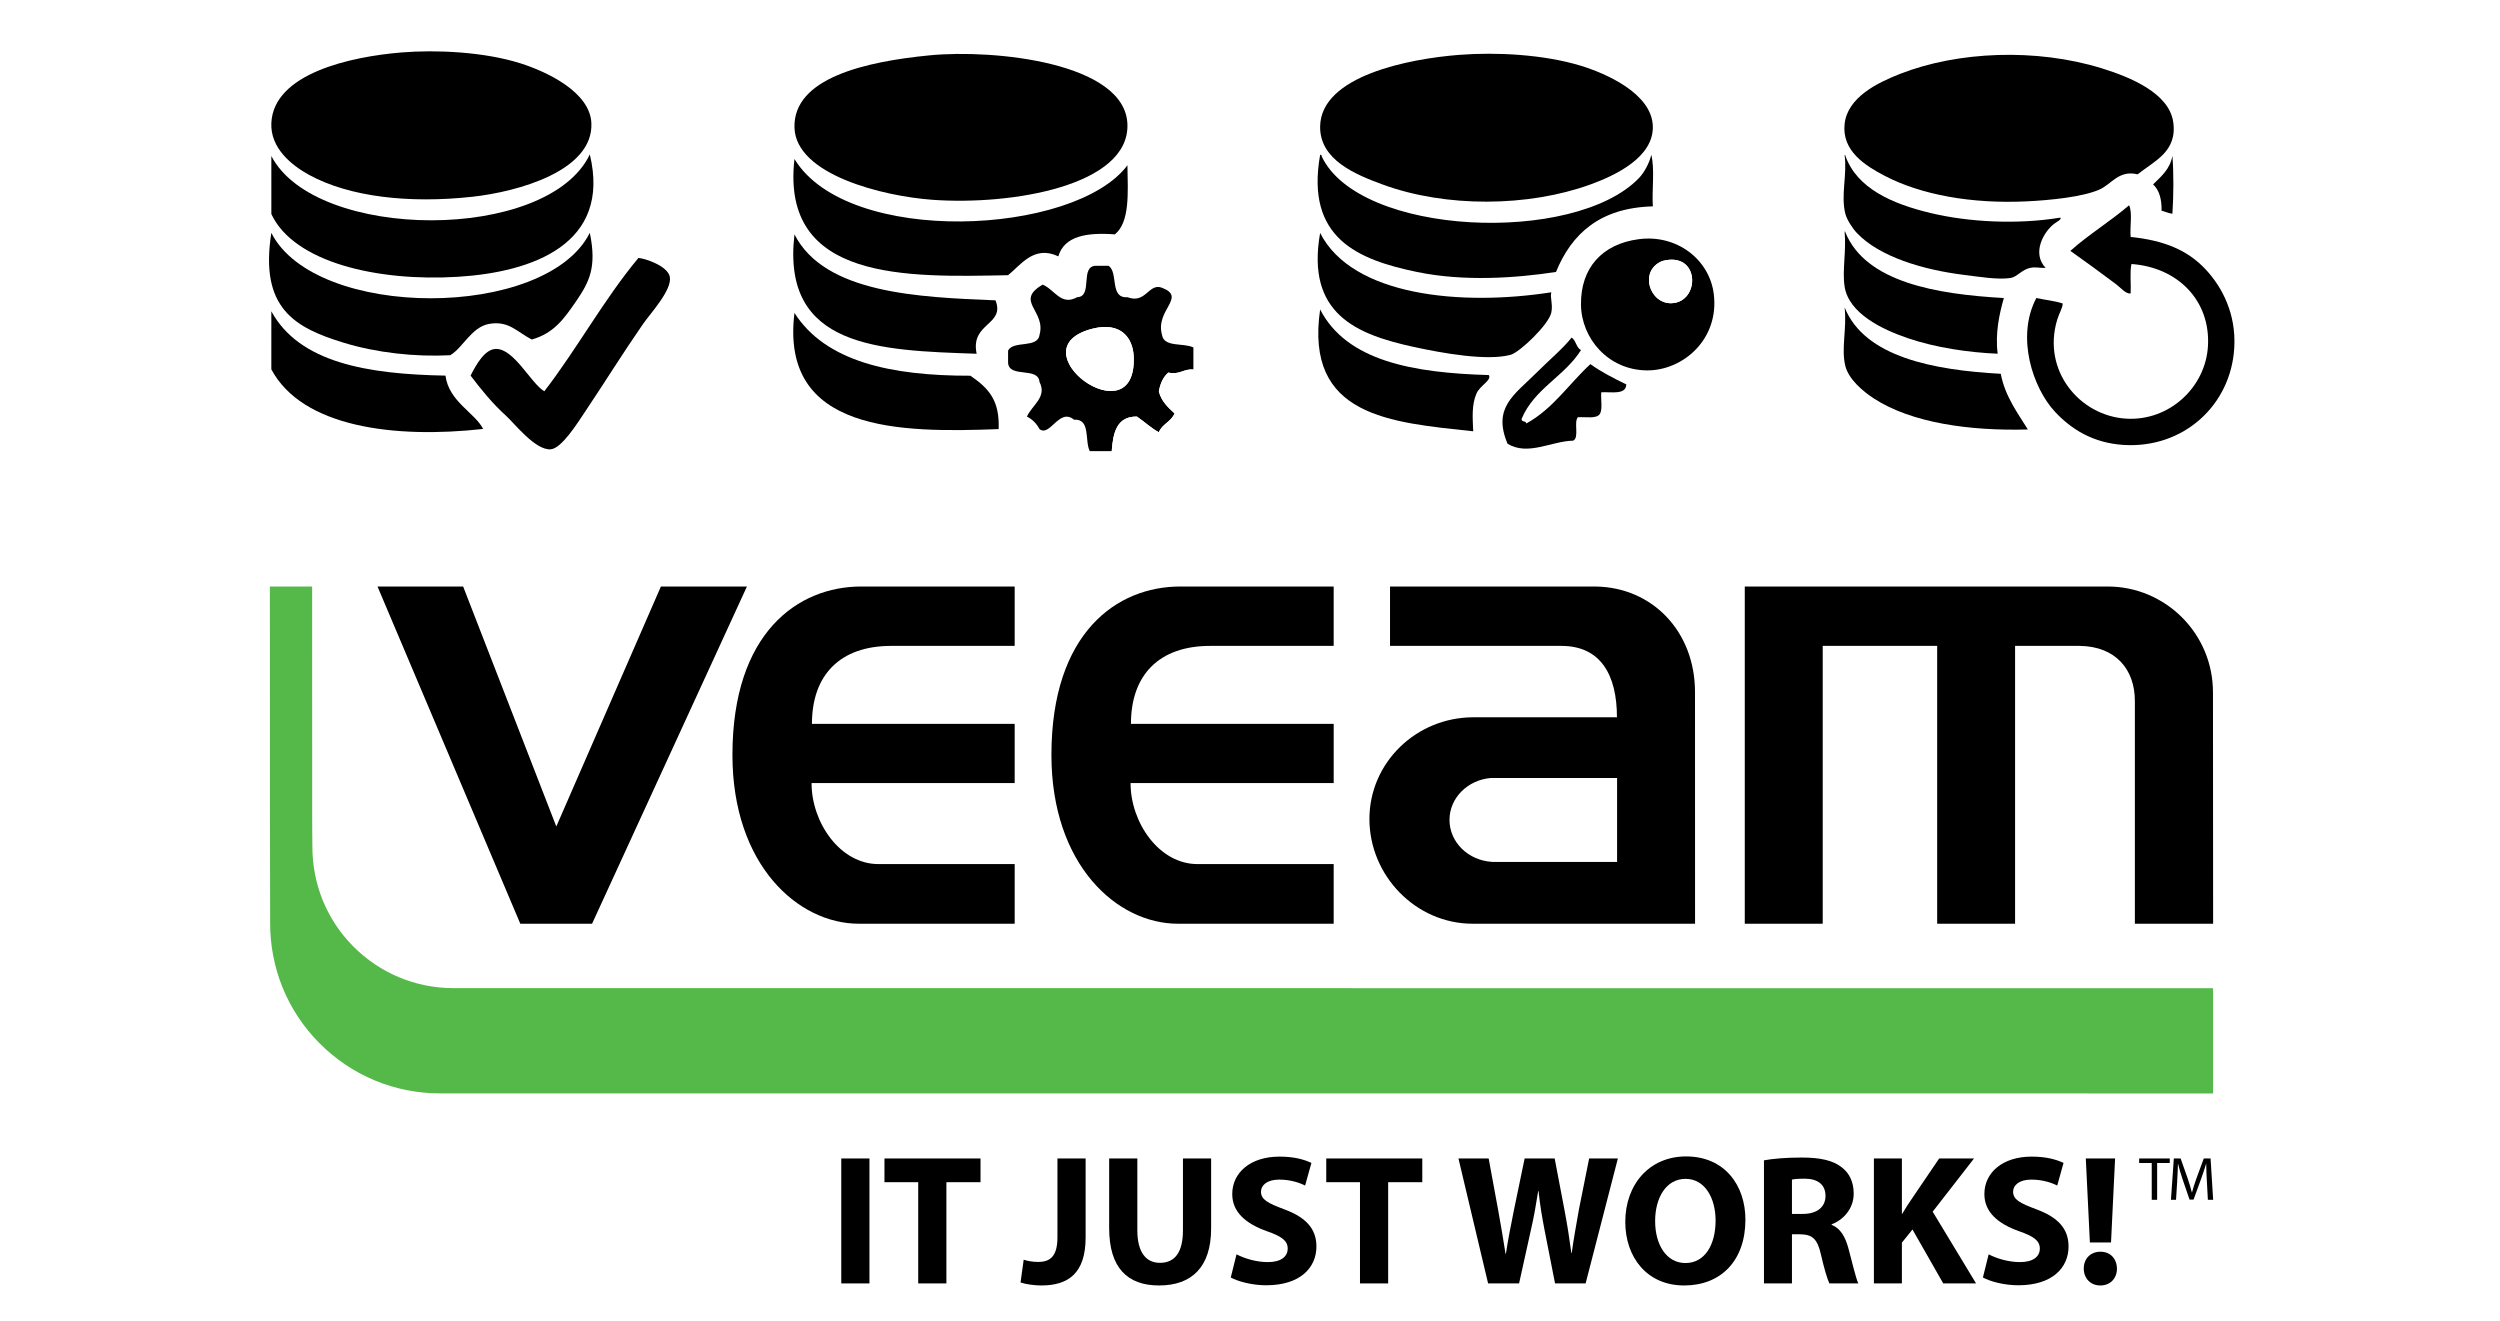
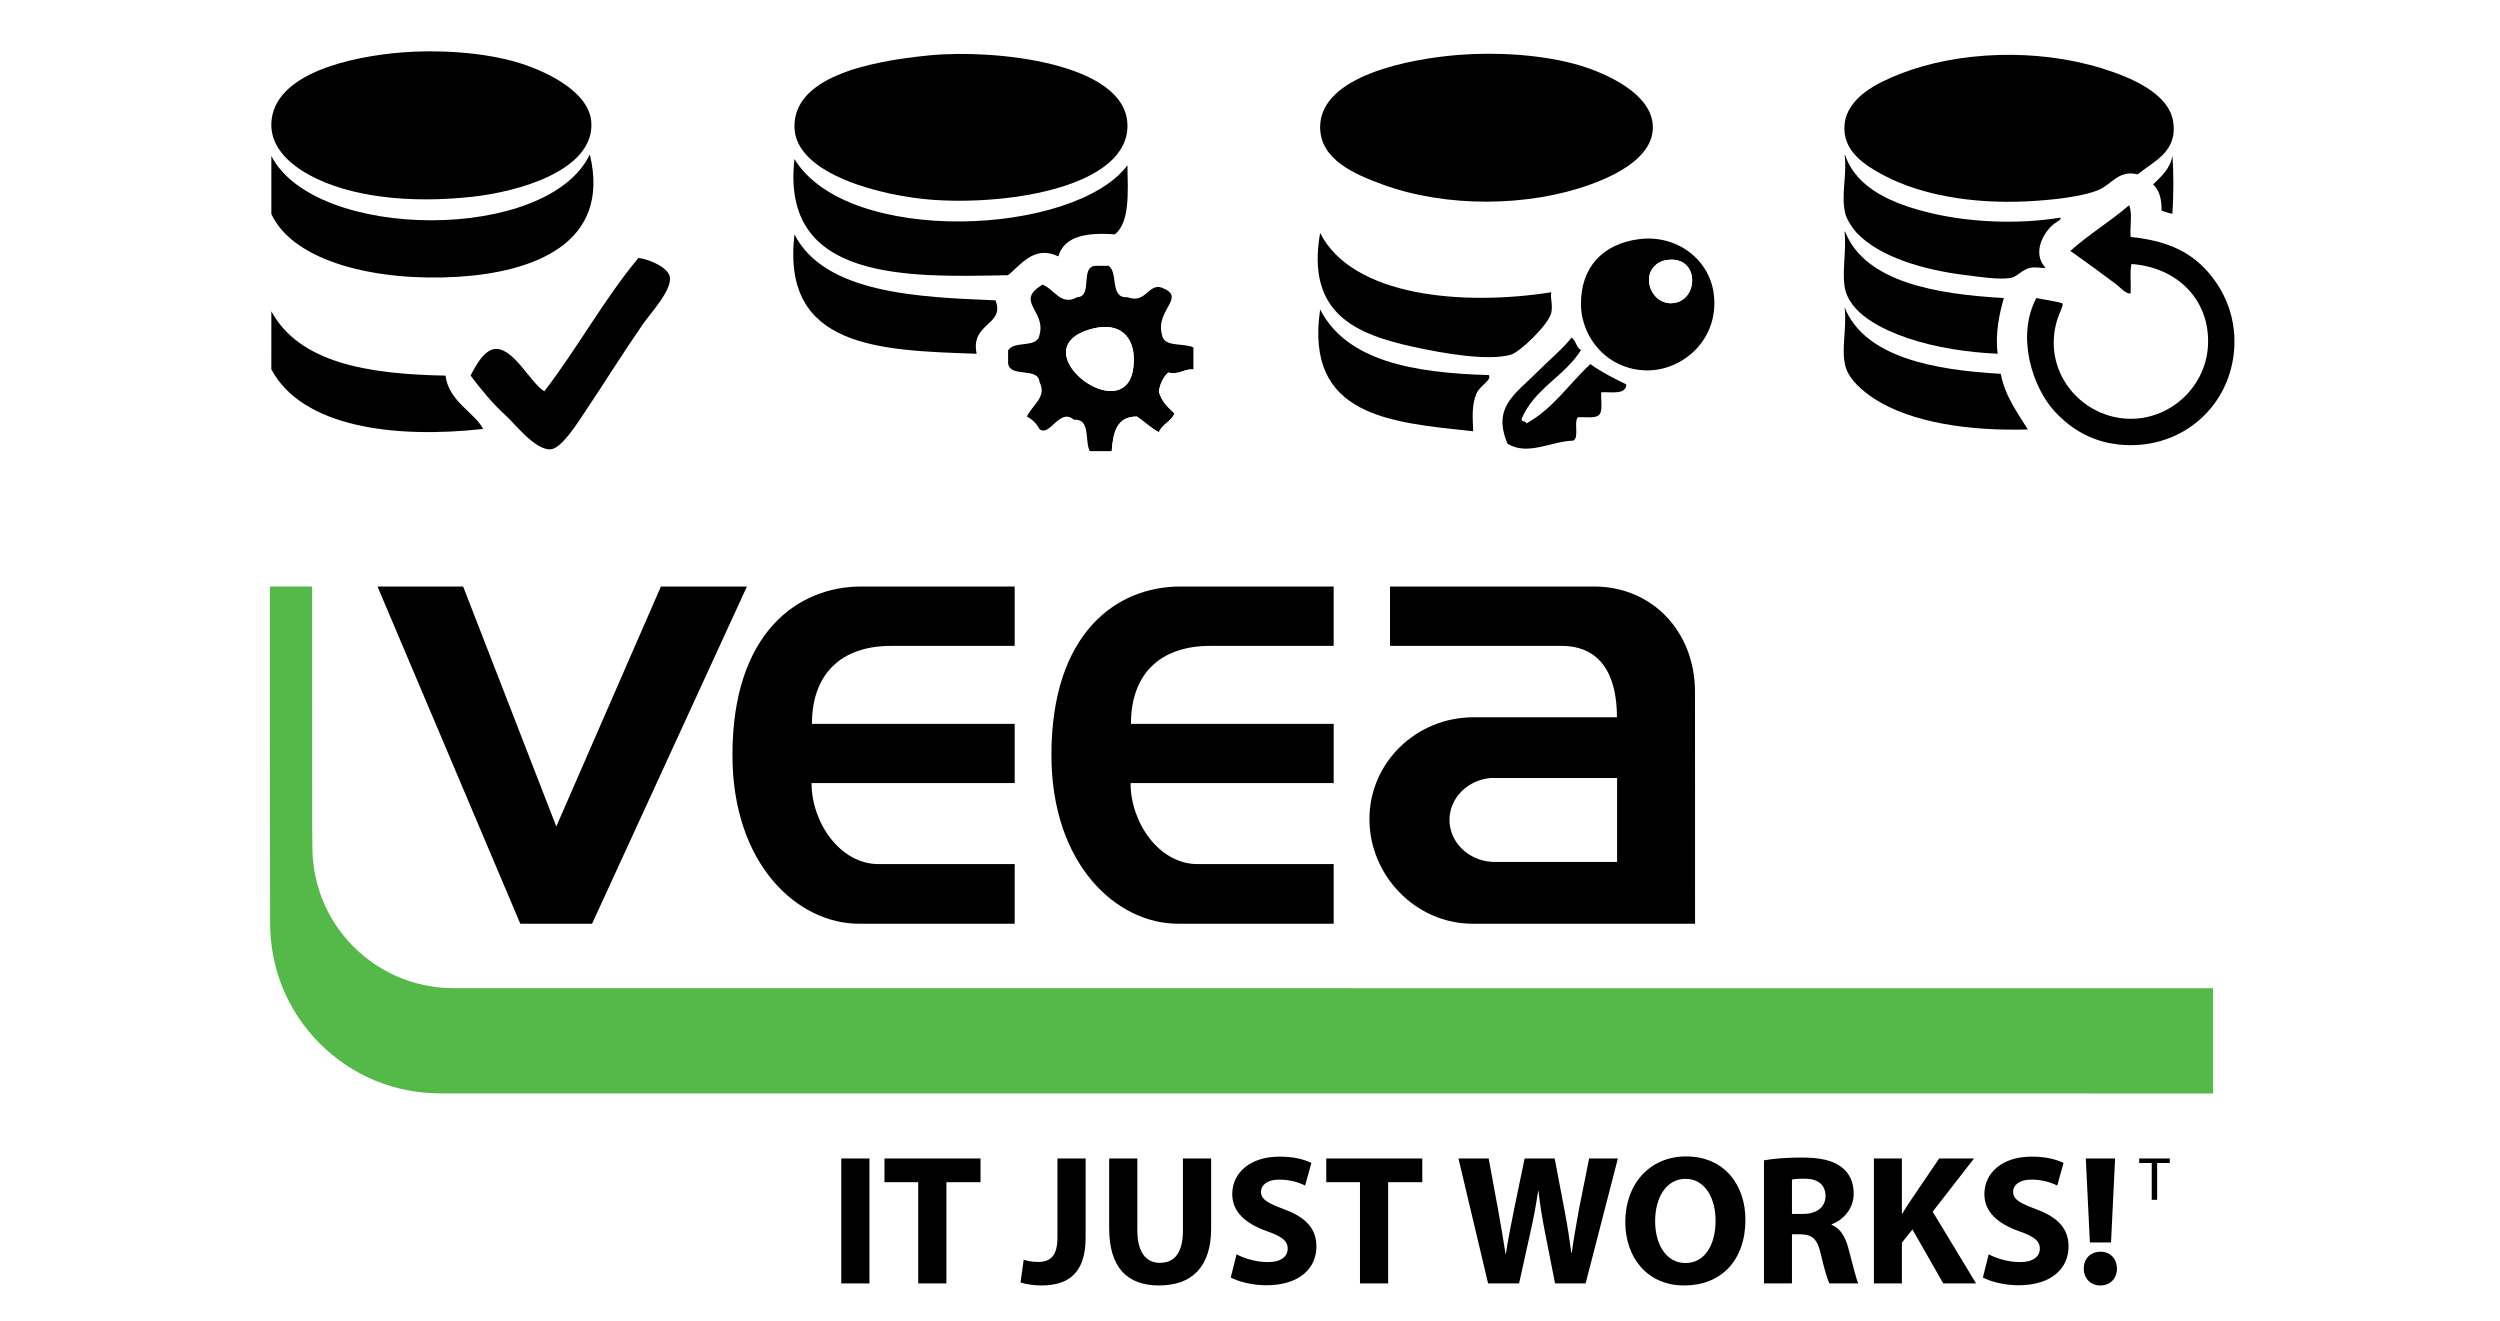
<svg xmlns="http://www.w3.org/2000/svg" version="1.1" id="Layer_1" x="0px" y="0px" width="254.909px" height="134.715px" viewBox="0 0 254.909 134.715" enable-background="new 0 0 254.909 134.715" xml:space="preserve">
  <rect fill-rule="evenodd" clip-rule="evenodd" fill="#FFFFFF" width="254.909" height="134.715" />
  <g>
    <path fill-rule="evenodd" clip-rule="evenodd" fill="#FFFFFF" d="M68.457,5.028c0,13.65,0,27.299,0,40.949   c-13.65,0-27.3,0-40.949,0c0-6.59,0-13.37,0-20.154c0-6.764-0.641-13.747,0-20.154c0.02-0.201-0.248-0.7,0.32-0.641   C41.371,5.028,54.913,5.028,68.457,5.028z M27.667,12.546c-0.113,2.576,2.099,4.324,3.839,5.279   c4.134,2.268,10.231,2.939,16.636,2.239c4.686-0.512,12.373-2.654,12.157-7.518c-0.14-3.16-4.52-5.225-7.198-6.079   c-3.732-1.188-8.635-1.408-12.157-1.12C35.732,5.776,27.892,7.496,27.667,12.546z M27.667,15.905c0,1.973,0,3.945,0,5.918   c2.299,4.931,10.83,6.908,19.035,6.398c7.593-0.471,15.644-3.336,13.436-12.477C55.858,24.743,32.161,24.609,27.667,15.905z    M35.025,34.939c3.379,1.037,7.306,1.464,10.878,1.28c1.291-0.737,2.167-2.895,3.999-3.2c1.979-0.328,2.771,0.792,4.319,1.6   c2.221-0.635,3.246-2.049,4.477-3.839c1.4-2.034,2.17-3.535,1.44-7.039c-4.467,8.903-27.995,8.888-32.471,0   C26.448,31.449,30.082,33.421,35.025,34.939z M51.661,42.457c0.824,0.751,2.924,3.464,4.478,3.359   c1.12-0.076,2.718-2.642,3.52-3.838c2.221-3.317,3.686-5.728,5.918-8.958c0.726-1.048,2.984-3.468,2.719-4.798   c-0.217-1.087-2.437-1.854-3.199-1.919c-3.517,4.215-6.232,9.231-9.597,13.596c-1.375-0.815-3.103-4.39-4.959-4.318   c-1.117,0.043-1.978,1.574-2.559,2.72C49.09,39.739,50.104,41.039,51.661,42.457z M27.667,37.658   c3.15,5.913,12.573,7.083,21.594,6.079c-0.814-1.639-3.501-2.789-3.838-5.438c-7.961-0.144-14.896-1.313-17.755-6.559   C27.667,33.713,27.667,35.686,27.667,37.658z" />
    <path d="M40.944,5.348c3.522-0.289,8.425-0.068,12.157,1.12c2.678,0.854,7.058,2.918,7.198,6.079   c0.216,4.864-7.471,7.006-12.157,7.518c-6.405,0.7-12.502,0.028-16.636-2.239c-1.74-0.955-3.952-2.703-3.839-5.279   C27.892,7.496,35.732,5.776,40.944,5.348z" />
    <path d="M60.139,15.745c2.208,9.14-5.843,12.006-13.436,12.477c-8.206,0.51-16.736-1.467-19.035-6.398c0-1.974,0-3.945,0-5.918   C32.161,24.609,55.858,24.743,60.139,15.745z" />
-     <path d="M27.667,23.742c4.476,8.888,28.004,8.903,32.471,0c0.729,3.504-0.04,5.005-1.44,7.039c-1.231,1.79-2.256,3.204-4.477,3.839   c-1.549-0.808-2.34-1.928-4.319-1.6c-1.832,0.305-2.708,2.462-3.999,3.2c-3.572,0.184-7.499-0.243-10.878-1.28   C30.082,33.421,26.448,31.449,27.667,23.742z" />
    <path d="M47.982,38.299c0.581-1.146,1.442-2.677,2.559-2.72c1.857-0.071,3.584,3.503,4.959,4.318   c3.365-4.365,6.081-9.381,9.597-13.596c0.762,0.066,2.982,0.833,3.199,1.919c0.265,1.33-1.994,3.75-2.719,4.798   c-2.232,3.23-3.697,5.641-5.918,8.958c-0.802,1.197-2.399,3.763-3.52,3.838c-1.554,0.105-3.654-2.607-4.478-3.359   C50.104,41.039,49.09,39.739,47.982,38.299z" />
    <path d="M27.667,31.74c2.859,5.246,9.794,6.415,17.755,6.559c0.337,2.65,3.024,3.8,3.838,5.438   c-9.021,1.004-18.443-0.166-21.594-6.079C27.667,35.686,27.667,33.713,27.667,31.74z" />
  </g>
  <g>
    <path fill-rule="evenodd" clip-rule="evenodd" fill="#FFFFFF" d="M121.683,35.427c-1-0.493-3.007,0.019-3.201-1.281   c-0.717-2.563,2.547-3.816,0-4.804c-1.365-0.527-1.637,1.686-3.524,0.962c-1.844,0.135-0.903-2.513-1.921-3.202   c-0.429,0-0.854,0-1.282,0c-1.698,0.007-0.265,3.149-1.922,3.202c-1.662,0.928-2.317-0.81-3.522-1.281   c-2.902,1.698,0.381,2.664-0.319,5.123c-0.192,1.409-2.662,0.539-3.203,1.601c0,0.427,0,0.854,0,1.282   c0.164,1.544,3.08,0.339,3.203,1.92c0.797,1.532-0.763,2.364-1.283,3.525c0.565,0.29,0.991,0.718,1.283,1.28   c1.084,0.832,2.008-2.217,3.521-0.958c1.714-0.112,1.066,2.135,1.602,3.202c-10.142,0-20.284,0-30.426,0   c0-13.666,0-27.331,0-40.997c13.664,0,27.331,0,40.995,0C121.683,15.145,121.683,25.285,121.683,35.427z M81.007,13.008   c0.134,4.828,9.074,7.007,14.093,7.365c8.082,0.58,20.042-1.449,19.857-7.685c-0.188-6.309-13.59-7.692-20.178-7.046   C88.233,6.283,80.869,7.951,81.007,13.008z M102.788,28.062c1.276-1.022,2.646-3.108,5.125-1.921   c0.603-2.066,2.879-2.459,5.766-2.242c1.53-1.245,1.331-4.219,1.279-7.046c-5.362,7.177-28.54,8.31-33.95-0.641   C79.571,28.725,92.549,28.26,102.788,28.062z M99.583,36.07c-0.67-3.183,2.93-2.883,1.924-5.445   c-7.822-0.321-17.431-0.688-20.5-6.726C79.65,35.504,89.673,35.731,99.583,36.07z M101.827,43.754   c0.101-2.834-0.9-4.096-2.883-5.443c-8.128,0.016-14.782-1.448-17.937-6.405C79.507,44.093,91.828,44.131,101.827,43.754z" />
    <path fill-rule="evenodd" clip-rule="evenodd" d="M94.779,5.643c6.588-0.646,19.99,0.737,20.178,7.046   c0.186,6.236-11.775,8.265-19.857,7.685c-5.02-0.358-13.959-2.538-14.093-7.365C80.869,7.951,88.233,6.283,94.779,5.643z" />
    <path fill-rule="evenodd" clip-rule="evenodd" d="M81.007,16.211c5.411,8.951,28.588,7.818,33.95,0.641   c0.052,2.828,0.251,5.802-1.279,7.046c-2.887-0.218-5.163,0.175-5.766,2.242c-2.479-1.187-3.849,0.899-5.125,1.921   C92.549,28.26,79.571,28.725,81.007,16.211z" />
    <path fill-rule="evenodd" clip-rule="evenodd" d="M81.007,23.898c3.069,6.038,12.677,6.405,20.5,6.726   c1.006,2.562-2.594,2.262-1.924,5.445C89.673,35.731,79.65,35.504,81.007,23.898z" />
    <path fill-rule="evenodd" clip-rule="evenodd" d="M121.683,35.427c0,0.747,0,1.494,0,2.244c-1.031-0.073-1.354,0.567-2.562,0.319   c-0.512,0.451-0.818,1.102-0.96,1.922c0.264,1.016,0.933,1.627,1.601,2.24c-0.332,0.843-1.271,1.081-1.601,1.924   c-0.828-0.454-1.479-1.085-2.241-1.603c-2.049-0.018-2.431,1.629-2.564,3.524c-0.748,0-1.495,0-2.242,0   c-0.535-1.067,0.113-3.314-1.602-3.202c-1.513-1.259-2.438,1.79-3.521,0.958c-0.292-0.562-0.717-0.99-1.283-1.28   c0.52-1.161,2.08-1.993,1.283-3.525c-0.123-1.581-3.039-0.376-3.203-1.92c0-0.427,0-0.854,0-1.282   c0.541-1.062,3.011-0.192,3.203-1.601c0.7-2.459-2.583-3.425,0.319-5.123c1.206,0.472,1.861,2.209,3.522,1.281   c1.657-0.053,0.224-3.195,1.922-3.202c0.428,0,0.854,0,1.282,0c1.018,0.689,0.077,3.337,1.921,3.202   c1.888,0.724,2.159-1.489,3.524-0.962c2.547,0.987-0.717,2.24,0,4.804C118.676,35.446,120.683,34.934,121.683,35.427z    M115.599,36.39c-0.073-1.975-1.346-3.588-4.166-2.884C103.306,35.536,115.905,44.82,115.599,36.39z" />
-     <path fill-rule="evenodd" clip-rule="evenodd" d="M81.007,31.905c3.154,4.957,9.808,6.421,17.937,6.405   c1.982,1.347,2.984,2.609,2.883,5.443C91.828,44.131,79.507,44.093,81.007,31.905z" />
    <path fill-rule="evenodd" clip-rule="evenodd" fill="#FFFFFF" d="M111.434,33.506c2.82-0.704,4.092,0.909,4.166,2.884   C115.905,44.82,103.306,35.536,111.434,33.506z" />
    <path fill-rule="evenodd" clip-rule="evenodd" fill="#FFFFFF" d="M121.683,37.671c0,2.776,0,5.552,0,8.327   c-2.775,0-5.552,0-8.327,0c0.134-1.895,0.516-3.542,2.564-3.524c0.762,0.518,1.413,1.149,2.241,1.603   c0.33-0.843,1.269-1.081,1.601-1.924c-0.668-0.613-1.337-1.225-1.601-2.24c0.142-0.821,0.448-1.472,0.96-1.922   C120.329,38.238,120.652,37.598,121.683,37.671z" />
  </g>
  <g>
    <path fill-rule="evenodd" clip-rule="evenodd" fill="#FFFFFF" d="M228.128,5.319c0,13.456,0,26.908,0,40.363   c-13.452,0-26.909,0-40.362,0c0-9.898,0-20.003,0-30.035c0-3.326-0.32-6.817,0-10.012c0.01-0.097-0.123-0.344,0.157-0.315   C201.328,5.319,214.728,5.319,228.128,5.319z M221.585,12.415c-0.437-2.904-4.319-4.53-7.251-5.44   c-6.74-2.089-14.715-1.736-20.576,0.552c-2.328,0.908-5.388,2.398-5.677,5.124c-0.291,2.741,2.1,4.24,4.099,5.282   c3.689,1.925,8.829,2.866,14.428,2.602c2.426-0.115,5.683-0.445,7.41-1.183c1.287-0.549,2.005-2.048,3.943-1.575   C219.602,16.44,222.051,15.489,221.585,12.415z M188.159,21.794c0.155,0.603,0.732,1.499,1.187,1.972   c2.289,2.411,6.712,3.739,10.878,4.257c1.575,0.195,3.522,0.526,4.808,0.314c0.614-0.1,1.156-0.862,1.972-1.024   c0.618-0.124,0.932,0.029,1.576,0c-1.434-1.504-0.202-3.673,0.867-4.493c0.277-0.21,0.812-0.46,0.632-0.632   c-4.376,0.725-9.352,0.463-13.244-0.472c-3.847-0.921-7.488-2.48-8.675-5.833c-0.002-0.049-0.009-0.095-0.077-0.079   C188.358,17.868,187.678,19.897,188.159,21.794z M219.537,18.801c0.616,0.566,0.89,1.473,0.866,2.68   c0.374,0.1,0.689,0.258,1.104,0.313c0.122-1.795,0.141-4.117,0-5.911C221.26,17.265,220.356,17.989,219.537,18.801z M217.09,20.929   c-1.908,1.636-4.115,2.977-5.989,4.65c1.506,1.067,3.188,2.29,4.65,3.391c0.498,0.375,1.026,1.041,1.498,0.944   c0.05-0.975-0.101-2.15,0.08-2.995c4.767,0.343,8.063,3.759,7.803,8.356c-0.238,4.224-3.956,7.683-8.354,7.411   c-4.724-0.29-8.588-4.895-7.018-10.09c0.214-0.709,0.59-1.265,0.553-1.657c-0.813-0.264-1.797-0.359-2.682-0.552   c-2.095,3.975-0.357,9.167,1.894,11.589c1.689,1.818,3.922,3.197,7.016,3.391c6.062,0.375,10.947-4.024,11.274-9.934   c0.188-3.408-1.201-6.124-2.917-7.962c-1.851-1.981-4.256-2.963-7.648-3.312C217.148,23.133,217.457,21.694,217.09,20.929z    M188.082,29.208c0.417,2.755,3.858,4.396,6.465,5.28c2.83,0.962,6.182,1.454,9.144,1.578c-0.265-2.08,0.171-4.07,0.631-5.678   c-6.888-0.388-14.077-1.609-16.162-6.699c-0.002-0.049-0.009-0.094-0.077-0.081C188.27,25.649,187.828,27.521,188.082,29.208z    M188.159,37.327c0.344,1.347,1.769,2.565,2.919,3.311c3.834,2.489,9.771,3.318,15.689,3.153c-0.949-1.549-2.328-3.35-2.761-5.677   c-6.783-0.373-13.89-1.681-15.925-6.779C188.331,33.542,187.71,35.545,188.159,37.327z" />
    <path fill-rule="evenodd" clip-rule="evenodd" d="M217.961,17.776c-1.938-0.473-2.656,1.026-3.943,1.575   c-1.728,0.738-4.984,1.068-7.41,1.183c-5.599,0.264-10.738-0.676-14.428-2.602c-1.999-1.042-4.39-2.541-4.099-5.282   c0.289-2.726,3.349-4.216,5.677-5.124c5.861-2.289,13.836-2.641,20.576-0.552c2.932,0.91,6.814,2.536,7.251,5.44   C222.051,15.489,219.602,16.44,217.961,17.776z" />
    <path fill-rule="evenodd" clip-rule="evenodd" d="M188.082,15.805c0.068-0.016,0.075,0.029,0.077,0.079   c1.187,3.353,4.828,4.912,8.675,5.833c3.893,0.935,8.868,1.197,13.244,0.472c0.181,0.171-0.354,0.421-0.632,0.632   c-1.069,0.82-2.301,2.989-0.867,4.493c-0.645,0.029-0.958-0.124-1.576,0c-0.815,0.162-1.357,0.924-1.972,1.024   c-1.285,0.211-3.232-0.12-4.808-0.314c-4.166-0.519-8.589-1.847-10.878-4.257c-0.454-0.473-1.031-1.369-1.187-1.972   C187.678,19.897,188.358,17.868,188.082,15.805z" />
    <path fill-rule="evenodd" clip-rule="evenodd" d="M221.506,15.884c0.141,1.793,0.122,4.115,0,5.911   c-0.414-0.055-0.729-0.214-1.104-0.313c0.023-1.208-0.25-2.114-0.866-2.68C220.356,17.989,221.26,17.265,221.506,15.884z" />
    <path fill-rule="evenodd" clip-rule="evenodd" d="M217.25,24.16c3.393,0.349,5.798,1.331,7.648,3.312   c1.716,1.838,3.105,4.554,2.917,7.962c-0.327,5.91-5.213,10.309-11.274,9.934c-3.094-0.194-5.326-1.573-7.016-3.391   c-2.251-2.422-3.988-7.614-1.894-11.589c0.885,0.193,1.868,0.288,2.682,0.552c0.037,0.392-0.339,0.947-0.553,1.657   c-1.57,5.195,2.294,9.8,7.018,10.09c4.398,0.272,8.116-3.187,8.354-7.411c0.261-4.598-3.036-8.014-7.803-8.356   c-0.181,0.844-0.03,2.02-0.08,2.995c-0.472,0.096-1-0.57-1.498-0.944c-1.463-1.101-3.145-2.324-4.65-3.391   c1.874-1.673,4.081-3.014,5.989-4.65C217.457,21.694,217.148,23.133,217.25,24.16z" />
    <path fill-rule="evenodd" clip-rule="evenodd" d="M188.082,23.609c0.068-0.014,0.075,0.032,0.077,0.081   c2.085,5.09,9.274,6.311,16.162,6.699c-0.46,1.608-0.896,3.598-0.631,5.678c-2.962-0.125-6.313-0.616-9.144-1.578   c-2.606-0.884-6.048-2.525-6.465-5.28C187.828,27.521,188.27,25.649,188.082,23.609z" />
    <path fill-rule="evenodd" clip-rule="evenodd" d="M188.082,31.335c2.035,5.098,9.142,6.406,15.925,6.779   c0.433,2.327,1.812,4.127,2.761,5.677c-5.919,0.165-11.855-0.665-15.689-3.153c-1.15-0.746-2.575-1.964-2.919-3.311   C187.71,35.545,188.331,33.542,188.082,31.335z" />
  </g>
  <g>
    <path fill-rule="evenodd" clip-rule="evenodd" fill="#FFFFFF" d="M175.06,5.116c0,13.591,0,27.182,0,40.772   c-13.593,0-27.183,0-40.774,0c0-6.561,0-13.313,0-20.068c0-6.734-0.639-13.685,0-20.067c0.022-0.201-0.245-0.697,0.319-0.637   C148.09,5.116,161.575,5.116,175.06,5.116z M134.605,12.92c-0.031,3.415,3.658,4.894,6.371,5.892   c6.448,2.374,14.855,2.296,21.183,0c2.564-0.931,6.418-2.762,6.371-5.892c-0.052-3.419-4.914-5.473-7.327-6.211   c-3.783-1.159-8.632-1.412-12.423-1.115C143.769,5.985,134.657,7.699,134.605,12.92z M144.479,27.732   c4.746,0.989,10.043,0.632,14.175,0c1.604-3.917,4.497-6.546,9.876-6.689c-0.106-1.699,0.211-3.82-0.159-5.256   c-0.183,0.787-0.677,1.771-1.274,2.389c-6.567,6.791-28.483,5.916-32.332-2.229c-0.009-0.096-0.023-0.188-0.159-0.159   C133.096,24.307,138.481,26.483,144.479,27.732z M144.164,35.377c3.02,0.659,7.519,1.446,9.873,0.797   c0.918-0.253,3.871-3.064,4.141-4.301c0.181-0.839-0.146-1.516,0-2.07c-9.153,1.426-20.302,0.408-23.572-6.052   C133.138,32.041,138.356,34.11,144.164,35.377z M161.203,31.076c0.043,3.423,2.761,6.639,6.69,6.69   c3.706,0.047,7.436-3.18,6.848-7.804c-0.449-3.535-3.796-6.082-7.645-5.574C163.369,24.878,161.155,27.312,161.203,31.076z    M150.213,43.978c-0.059-1.339-0.17-2.665,0.319-3.822c0.366-0.869,1.604-1.379,1.273-1.911   c-7.741-0.224-14.493-1.435-17.201-6.689C133.014,42.489,141.778,43.067,150.213,43.978z M156.584,38.084   c-2.16,2.158-4.434,3.477-2.866,7.167c2.093,1.257,4.438-0.267,6.688-0.319c0.648-0.307,0.035-1.877,0.479-2.389   c0.801-0.049,1.881,0.183,2.229-0.318c0.321-0.476,0.089-1.502,0.158-2.229c1.076-0.042,2.512,0.28,2.551-0.796   c-1.282-0.63-2.554-1.27-3.664-2.072c-2.181,2.014-3.821,4.566-6.53,6.053c-0.017-0.299-0.526-0.109-0.479-0.477   c1.283-3.072,4.379-4.329,6.053-7.007c-0.491-0.253-0.502-0.985-0.955-1.276C159.348,35.56,158.013,36.656,156.584,38.084z" />
    <path fill-rule="evenodd" clip-rule="evenodd" d="M148.78,5.594c3.791-0.297,8.64-0.044,12.423,1.115   c2.413,0.739,7.275,2.792,7.327,6.211c0.047,3.13-3.807,4.961-6.371,5.892c-6.327,2.296-14.734,2.374-21.183,0   c-2.713-0.998-6.402-2.478-6.371-5.892C134.657,7.699,143.769,5.985,148.78,5.594z" />
-     <path fill-rule="evenodd" clip-rule="evenodd" d="M134.605,15.787c0.136-0.029,0.15,0.063,0.159,0.159   c3.849,8.145,25.765,9.021,32.332,2.229c0.598-0.618,1.092-1.602,1.274-2.389c0.37,1.436,0.053,3.557,0.159,5.256   c-5.379,0.144-8.271,2.772-9.876,6.689c-4.132,0.632-9.429,0.989-14.175,0C138.481,26.483,133.096,24.307,134.605,15.787z" />
    <path fill-rule="evenodd" clip-rule="evenodd" d="M134.605,23.751c3.271,6.46,14.419,7.478,23.572,6.052   c-0.146,0.555,0.181,1.231,0,2.07c-0.27,1.236-3.223,4.047-4.141,4.301c-2.354,0.649-6.854-0.138-9.873-0.797   C138.356,34.11,133.138,32.041,134.605,23.751z" />
    <path fill-rule="evenodd" clip-rule="evenodd" d="M167.096,24.388c3.849-0.508,7.195,2.039,7.645,5.574   c0.588,4.624-3.142,7.851-6.848,7.804c-3.93-0.051-6.647-3.267-6.69-6.69C161.155,27.312,163.369,24.878,167.096,24.388z    M170.442,30.917c2.941-0.104,2.938-5.351-0.957-4.3C167.081,27.615,168.19,30.996,170.442,30.917z" />
    <path fill-rule="evenodd" clip-rule="evenodd" fill="#FFFFFF" d="M169.485,26.617c3.895-1.05,3.898,4.197,0.957,4.3   C168.19,30.996,167.081,27.615,169.485,26.617z" />
    <path fill-rule="evenodd" clip-rule="evenodd" d="M134.605,31.555c2.708,5.255,9.46,6.465,17.201,6.689   c0.33,0.532-0.907,1.042-1.273,1.911c-0.489,1.157-0.378,2.483-0.319,3.822C141.778,43.067,133.014,42.489,134.605,31.555z" />
    <path fill-rule="evenodd" clip-rule="evenodd" d="M160.248,34.42c0.453,0.291,0.464,1.022,0.955,1.276   c-1.674,2.678-4.77,3.935-6.053,7.007c-0.048,0.368,0.462,0.178,0.479,0.477c2.709-1.487,4.35-4.039,6.53-6.053   c1.11,0.802,2.382,1.441,3.664,2.072c-0.039,1.076-1.475,0.755-2.551,0.796c-0.069,0.728,0.163,1.753-0.158,2.229   c-0.348,0.501-1.428,0.269-2.229,0.318c-0.444,0.512,0.169,2.082-0.479,2.389c-2.25,0.052-4.595,1.576-6.688,0.319   c-1.567-3.69,0.706-5.009,2.866-7.167C158.013,36.656,159.348,35.56,160.248,34.42z" />
  </g>
  <g>
    <g>
      <g>
-         <path d="M225.643,70.662c0.033-6.089-4.884-10.858-10.718-10.858h-37.022v34.384h7.947V65.858h11.67v28.329h7.945V65.858h6.566     c3.721,0.035,5.648,2.436,5.648,5.605v22.724h7.979C225.66,94.188,225.635,71.879,225.643,70.662" />
        <path d="M162.693,59.804c-0.144-0.002-16.235,0.002-20.961,0v6.054h17.479c3.993,0,5.659,2.952,5.659,7.279h-14.633     c-5.833,0-10.606,4.624-10.606,10.372s4.699,10.678,10.536,10.678h22.667c0,0-0.005-22.42-0.005-23.642     C172.819,64.393,168.493,59.884,162.693,59.804 M152.139,87.889V87.88c-2.42-0.136-4.344-1.998-4.344-4.281     c0-2.234,1.845-4.064,4.195-4.271h12.894v8.561H152.139z" />
        <path d="M90.861,65.858h12.599v-6.055H87.813c-6.45,0-13.131,4.699-13.131,17.173c0,11.217,6.681,17.21,12.886,17.21h15.893     v-6.081h-13.9c-3.89,0-6.812-4.219-6.812-8.257h20.711v-6.039H82.788C82.788,68.81,85.67,65.858,90.861,65.858" />
        <path d="M123.387,65.858h12.599v-6.055H120.34c-6.451,0-13.133,4.699-13.133,17.173c0,11.217,6.682,17.21,12.886,17.21h15.893     v-6.081h-13.899c-3.89,0-6.812-4.219-6.812-8.257h20.712v-6.039h-20.672C115.314,68.81,118.197,65.858,123.387,65.858" />
        <polygon points="38.492,59.804 53.053,94.188 60.369,94.188 76.159,59.804 67.387,59.804 56.723,84.271 47.224,59.804    " />
        <path fill="#54B948" d="M27.519,59.804l0.004,22.672c0-0.02,0.007,2.102,0.007,2.102l0.014,9.438     c-0.029,4.672,1.753,9.056,5.021,12.344c3.284,3.305,7.654,5.125,12.309,5.125l180.781,0.006v-10.731l-179.409-0.006     c-3.869,0-7.5-1.513-10.23-4.259c-2.709-2.729-4.189-6.373-4.165-10.261c0-0.002-0.016-1.719-0.016-1.719l-0.004-2.02     l-0.004-22.692H27.519z" />
        <rect x="85.779" y="118.122" width="2.874" height="12.74" />
        <polygon points="93.624,120.541 90.183,120.541 90.183,118.122 99.977,118.122 99.977,120.541 96.498,120.541 96.498,130.862      93.624,130.862    " />
        <path d="M107.821,118.121h2.873v8.054c0,3.629-1.739,4.896-4.519,4.896c-0.68,0-1.55-0.113-2.117-0.302l0.321-2.325     c0.397,0.133,0.908,0.227,1.476,0.227c1.208,0,1.966-0.549,1.966-2.514V118.121z" />
        <path d="M115.967,118.121v7.316c0,2.211,0.851,3.326,2.307,3.326c1.512,0,2.344-1.059,2.344-3.326v-7.316h2.873v7.146     c0,3.933-1.984,5.804-5.312,5.804c-3.214,0-5.084-1.795-5.084-5.841v-7.108H115.967z" />
        <path d="M126.08,127.895c0.758,0.397,1.967,0.794,3.195,0.794c1.323,0,2.023-0.548,2.023-1.38c0-0.794-0.604-1.248-2.137-1.777     c-2.117-0.756-3.517-1.929-3.517-3.781c0-2.173,1.835-3.818,4.821-3.818c1.456,0,2.496,0.284,3.252,0.643l-0.643,2.306     c-0.492-0.246-1.419-0.605-2.647-0.605c-1.247,0-1.852,0.587-1.852,1.229c0,0.813,0.698,1.172,2.362,1.796     c2.249,0.832,3.29,2.003,3.29,3.8c0,2.135-1.627,3.95-5.124,3.95c-1.455,0-2.893-0.397-3.61-0.794L126.08,127.895z" />
        <polygon points="138.669,120.541 135.23,120.541 135.23,118.122 145.022,118.122 145.022,120.541 141.542,120.541      141.542,130.862 138.669,130.862    " />
        <path d="M151.732,130.862l-3.024-12.741h3.081l0.964,5.237c0.284,1.53,0.549,3.175,0.756,4.479h0.039     c0.208-1.398,0.511-2.93,0.832-4.518l1.077-5.199h3.062l1.022,5.369c0.283,1.494,0.491,2.854,0.68,4.271h0.038     c0.188-1.418,0.472-2.911,0.735-4.441l1.041-5.199h2.93l-3.289,12.741h-3.118l-1.077-5.481c-0.246-1.286-0.455-2.477-0.606-3.932     h-0.037c-0.228,1.436-0.436,2.646-0.738,3.95l-1.209,5.463H151.732z" />
        <path d="M171.713,131.07c-3.762,0-5.993-2.854-5.993-6.483c0-3.819,2.458-6.674,6.201-6.674c3.913,0,6.048,2.93,6.048,6.446     c0,4.197-2.513,6.711-6.237,6.711H171.713z M171.865,128.783c1.946,0,3.062-1.834,3.062-4.329c0-2.287-1.078-4.253-3.062-4.253     c-1.985,0-3.102,1.928-3.102,4.31c0,2.401,1.153,4.272,3.082,4.272H171.865z" />
        <path d="M179.861,118.311c0.926-0.171,2.286-0.284,3.837-0.284c1.891,0,3.213,0.284,4.121,1.02     c0.775,0.606,1.189,1.494,1.189,2.667c0,1.606-1.152,2.721-2.248,3.118v0.057c0.889,0.359,1.379,1.191,1.701,2.363     c0.396,1.455,0.775,3.119,1.02,3.61h-2.948c-0.189-0.378-0.51-1.399-0.87-2.968c-0.358-1.607-0.906-2.023-2.098-2.041h-0.851     v5.009h-2.854V118.311z M182.714,123.774h1.134c1.438,0,2.287-0.718,2.287-1.834c0-1.153-0.792-1.757-2.117-1.757     c-0.698,0-1.096,0.038-1.304,0.095V123.774z" />
        <path d="M191.07,118.121h2.854v5.634h0.038c0.284-0.491,0.587-0.945,0.889-1.398l2.874-4.235h3.554l-4.217,5.426l4.425,7.315     h-3.346l-3.139-5.501l-1.078,1.342v4.159h-2.854V118.121z" />
        <path d="M202.771,127.895c0.756,0.397,1.966,0.794,3.195,0.794c1.322,0,2.022-0.548,2.022-1.38c0-0.794-0.605-1.248-2.137-1.777     c-2.117-0.756-3.517-1.929-3.517-3.781c0-2.173,1.834-3.818,4.821-3.818c1.456,0,2.494,0.284,3.251,0.643l-0.643,2.306     c-0.491-0.246-1.417-0.605-2.646-0.605c-1.248,0-1.854,0.587-1.854,1.229c0,0.813,0.701,1.172,2.364,1.796     c2.249,0.832,3.289,2.003,3.289,3.8c0,2.135-1.626,3.95-5.124,3.95c-1.456,0-2.892-0.397-3.609-0.794L202.771,127.895z" />
        <path d="M214.15,131.07c-1.001,0-1.682-0.737-1.682-1.721c0-1.02,0.698-1.719,1.701-1.719s1.664,0.699,1.683,1.719     c0,0.983-0.662,1.721-1.683,1.721H214.15z M213.092,126.686l-0.416-8.564h2.986l-0.415,8.564H213.092z" />
        <polygon points="219.398,118.584 218.117,118.584 218.117,118.122 221.238,118.122 221.238,118.584 219.95,118.584      219.95,122.337 219.398,122.337    " />
-         <path d="M225.022,120.486c-0.03-0.583-0.069-1.302-0.069-1.821h-0.012c-0.15,0.489-0.319,1.026-0.532,1.602l-0.745,2.046h-0.412     l-0.688-2.009c-0.201-0.595-0.364-1.138-0.482-1.639h-0.012c-0.014,0.526-0.044,1.232-0.082,1.865l-0.112,1.807h-0.52     l0.295-4.215h0.693l0.72,2.039c0.175,0.519,0.313,0.987,0.425,1.426h0.014c0.111-0.426,0.263-0.896,0.45-1.426l0.751-2.039h0.693     l0.263,4.215h-0.538L225.022,120.486z" />
      </g>
    </g>
  </g>
</svg>